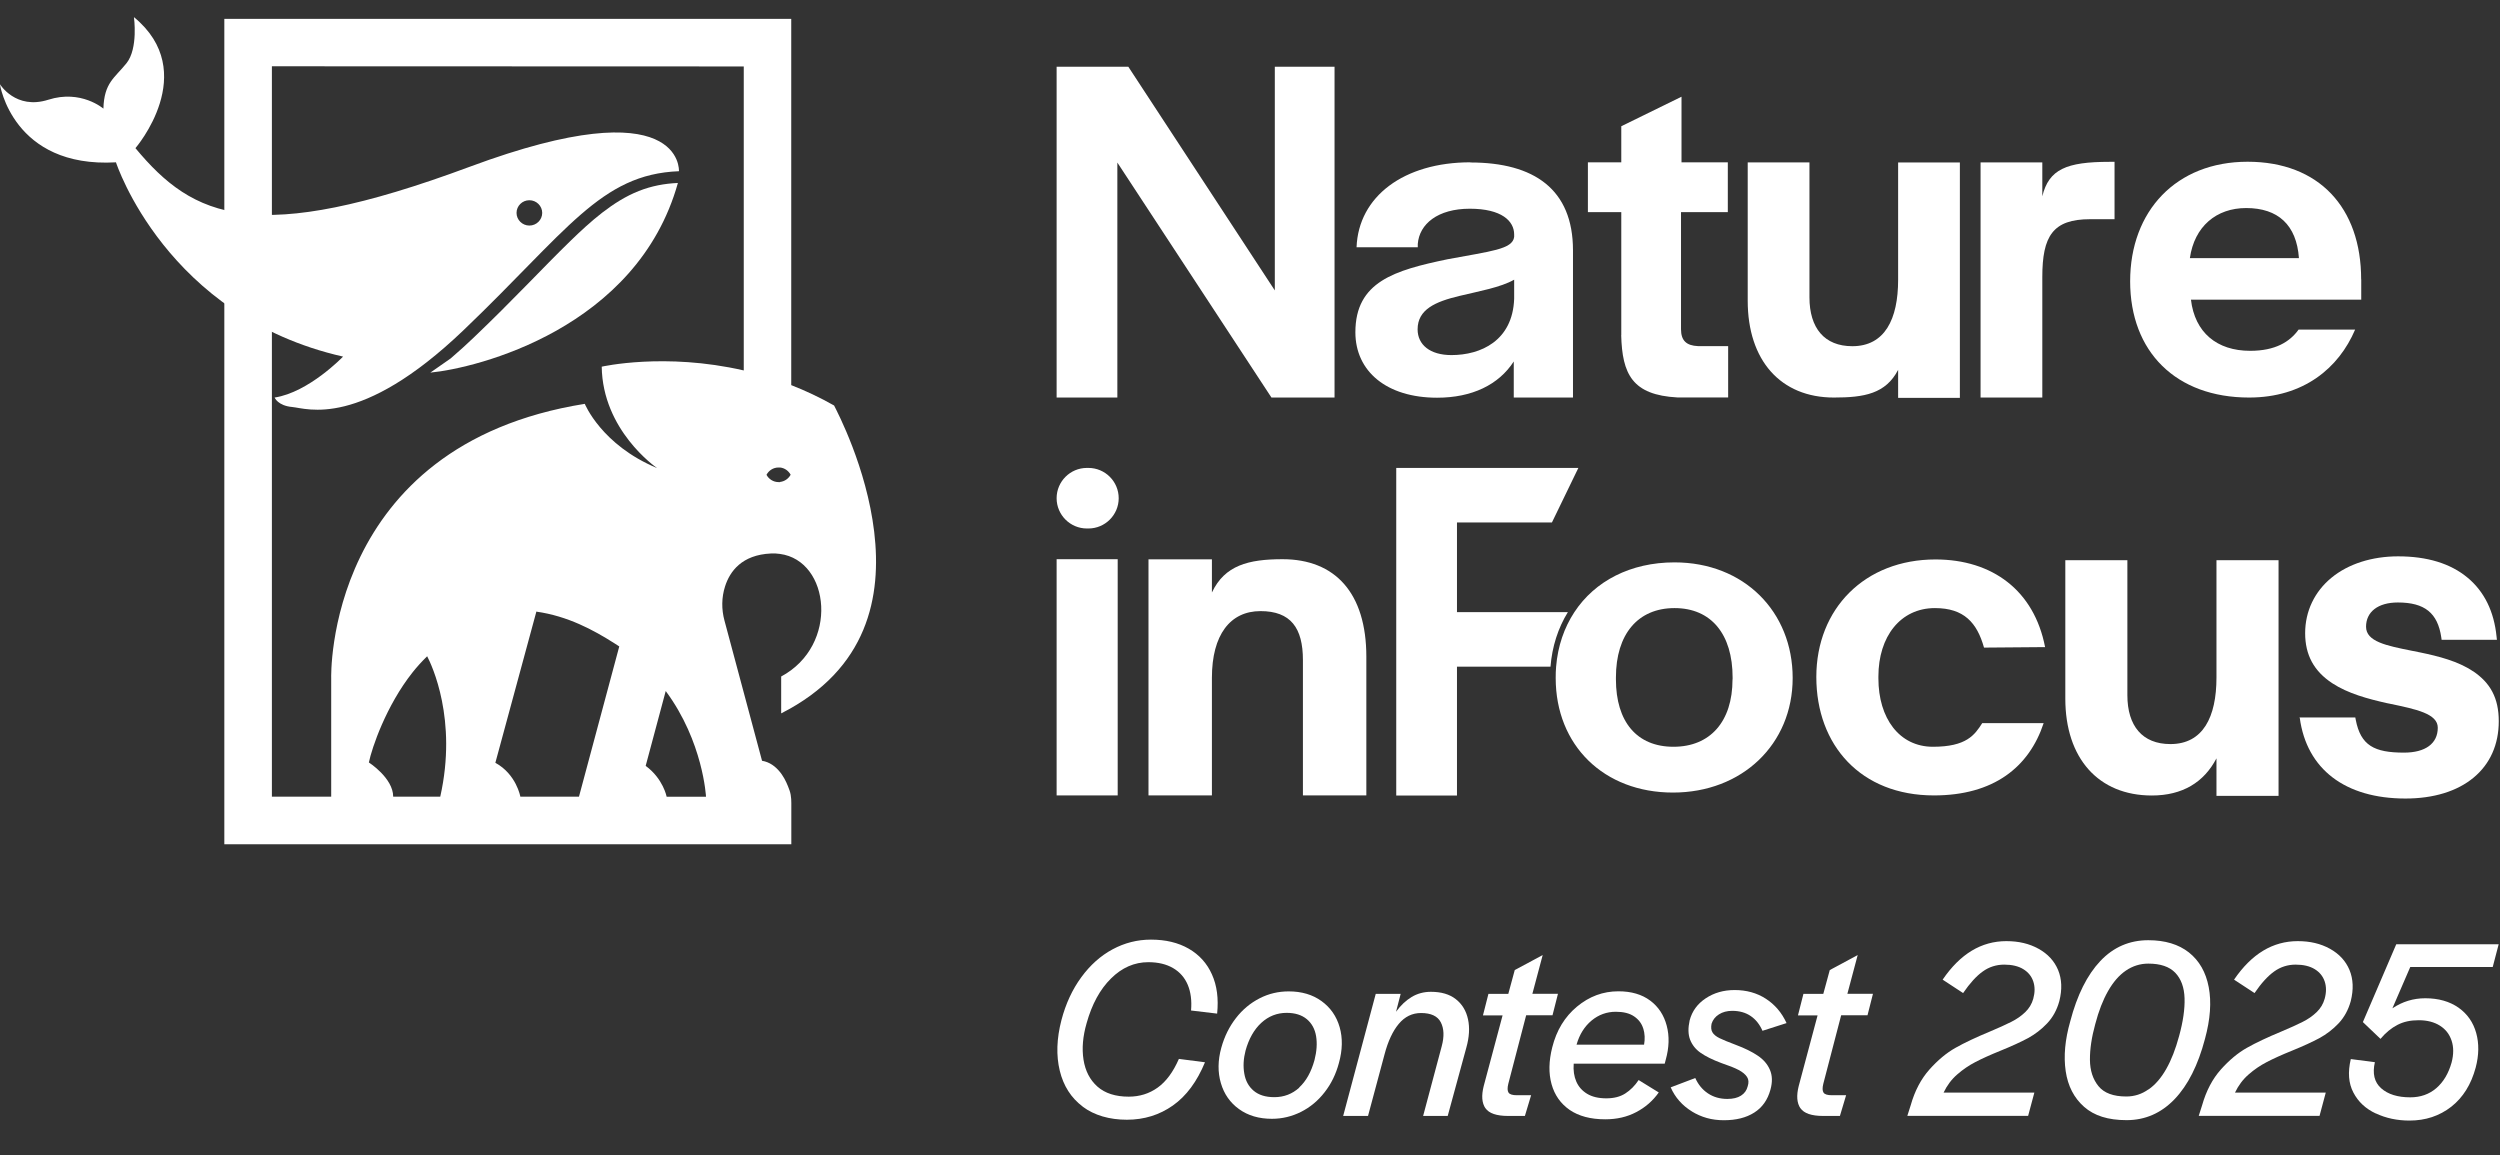
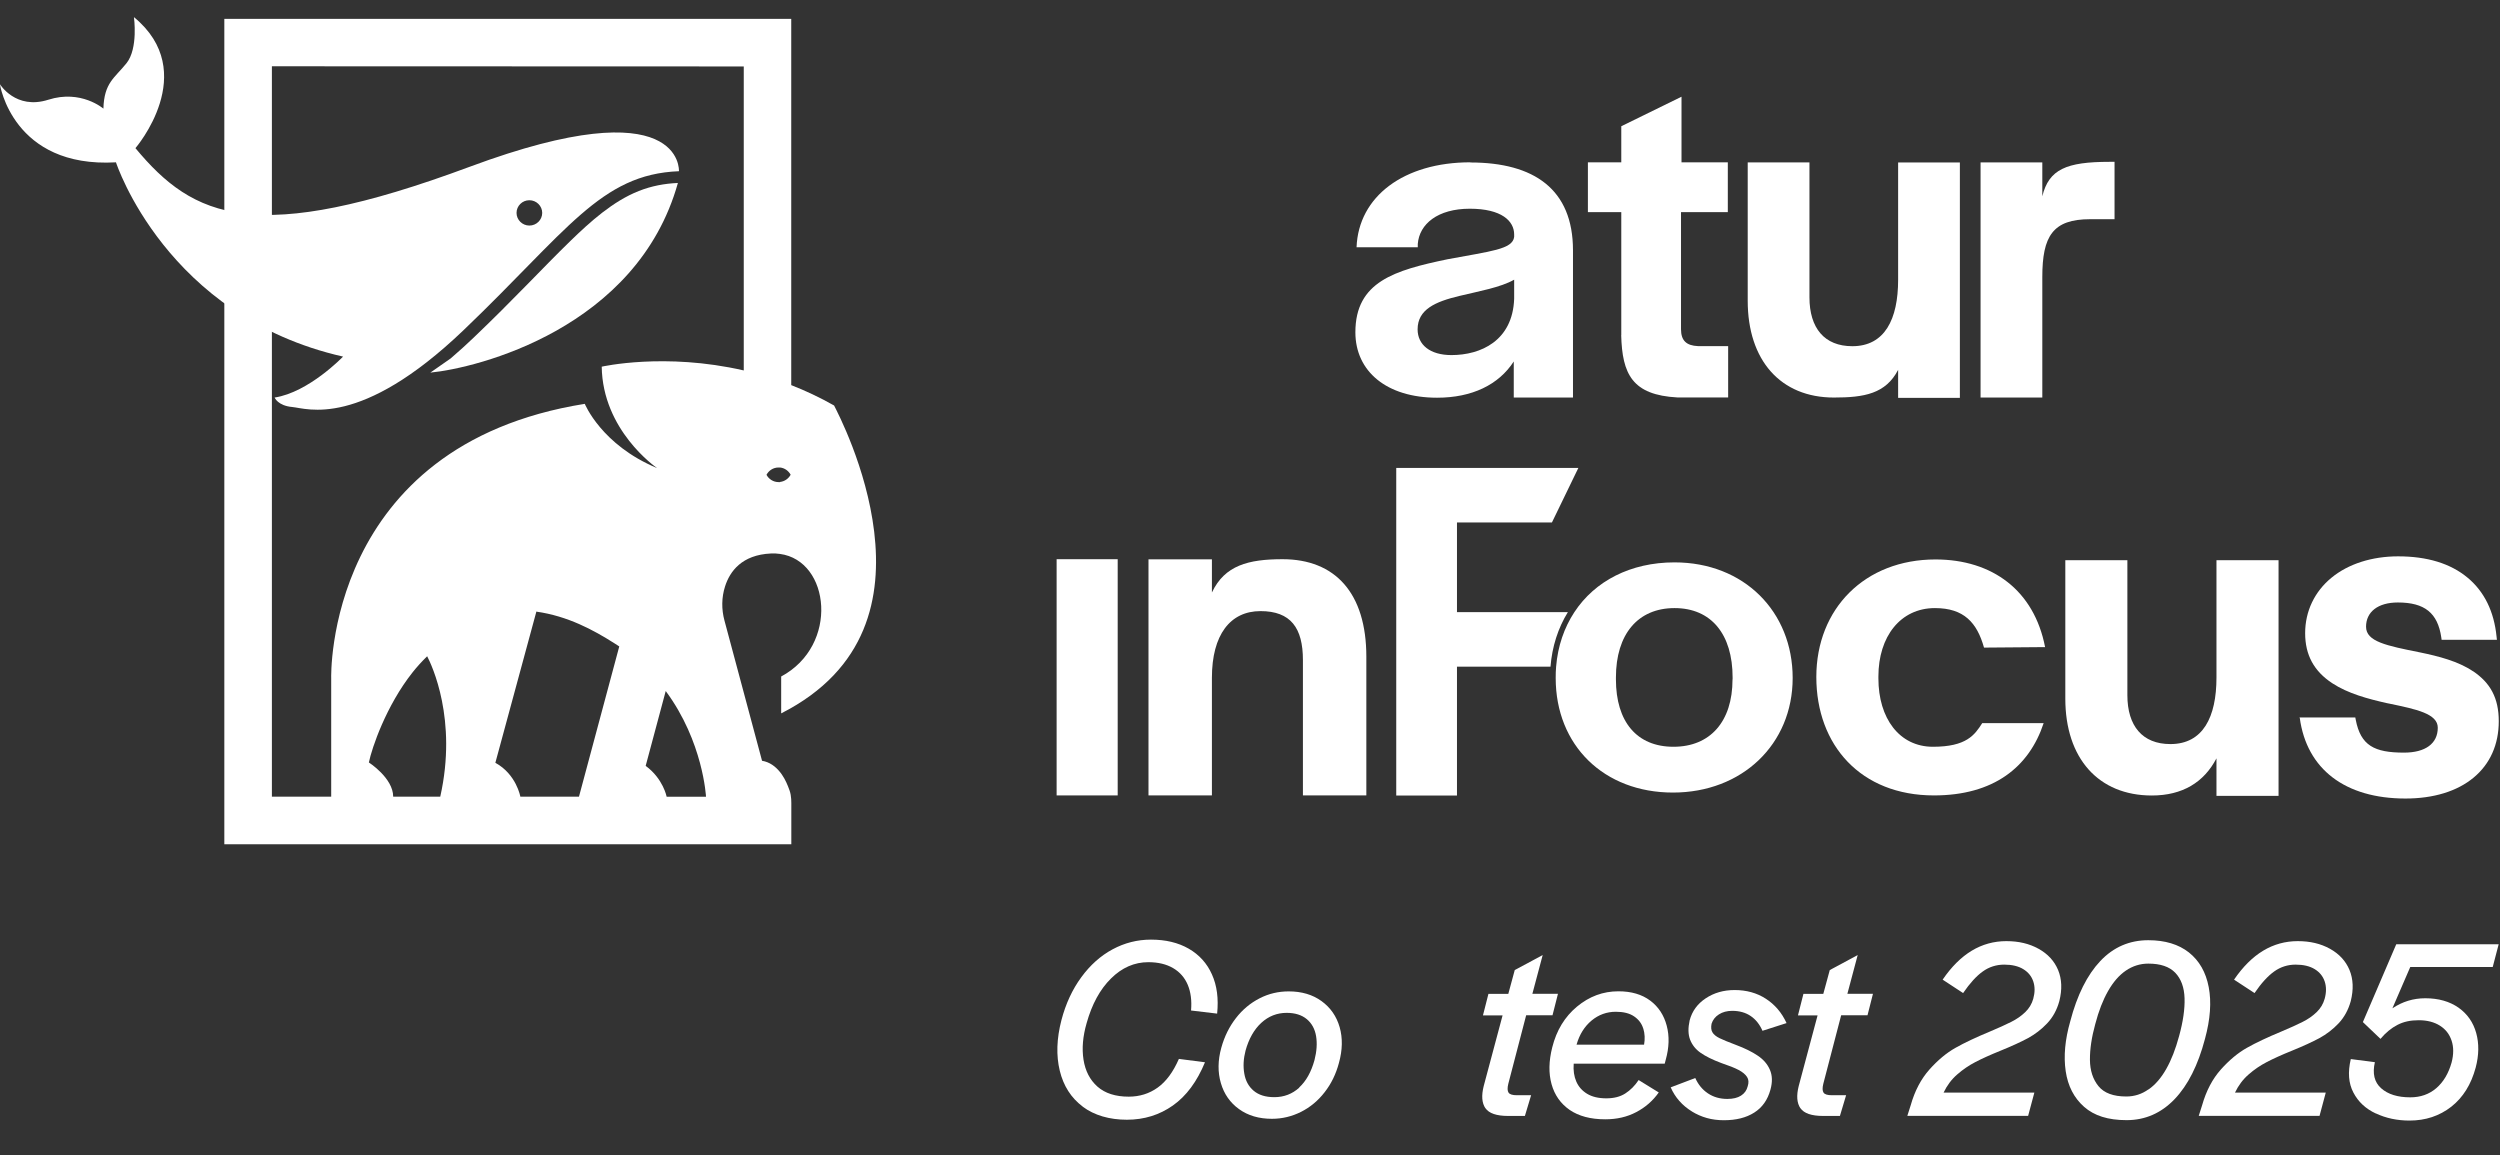
<svg xmlns="http://www.w3.org/2000/svg" width="119" height="55" viewBox="0 0 119 55" fill="none">
  <rect x="0" y="0" width="119" height="55" fill="#333333" stroke="none" />
  <g clip-path="url(#clip0_300_277)">
    <path fill-rule="evenodd" clip-rule="evenodd" d="M32.318 8.15C32.318 8.15 32.565 4.145 22.359 7.938C12.153 11.732 9.214 10.382 6.447 7.052C6.447 7.052 9.565 3.438 6.375 0.815C6.375 0.815 6.587 2.304 6.02 3.011C5.453 3.718 4.957 3.933 4.922 5.171C4.922 5.171 3.859 4.249 2.298 4.748C0.741 5.243 -0.006 4.005 -0.006 4.005C-0.006 4.005 0.597 8.01 5.52 7.727C5.52 7.727 7.896 15.062 16.33 16.974C16.33 16.974 14.7 18.675 13.071 18.923C13.071 18.923 13.223 19.314 13.914 19.374C14.605 19.438 17.14 20.428 22.064 15.717C26.991 11.005 28.584 8.294 32.314 8.15H32.318ZM25.198 9.531C24.859 9.531 24.587 9.803 24.587 10.134C24.587 10.466 24.863 10.737 25.198 10.737C25.534 10.737 25.809 10.466 25.809 10.134C25.809 9.803 25.534 9.531 25.198 9.531Z" fill="white" />
    <path fill-rule="evenodd" clip-rule="evenodd" d="M20.477 17.737C22.705 17.525 30.331 15.633 32.268 8.709C31.625 8.737 31.01 8.853 30.407 9.092C29.173 9.579 28.095 10.554 27.157 11.464C26.47 12.131 25.803 12.822 25.132 13.505C24.286 14.371 23.431 15.226 22.553 16.064C22.206 16.395 21.838 16.731 21.451 17.062L20.477 17.741V17.737Z" fill="white" />
    <path d="M37.184 32.204V33.957C41.336 31.848 41.975 28.358 41.612 25.316C41.244 22.241 39.859 19.614 39.703 19.302C39.02 18.915 38.337 18.596 37.663 18.332V0.898H10.678V10.961V40.186H37.667C37.667 39.93 37.667 39.679 37.667 39.427C37.667 39.1 37.667 38.776 37.667 38.449C37.667 38.165 37.679 37.898 37.583 37.626C37.487 37.355 37.379 37.103 37.219 36.872C37.188 36.828 37.156 36.78 37.12 36.74C36.912 36.484 36.636 36.273 36.273 36.213L34.484 29.537C34.34 29.005 34.344 28.438 34.512 27.915C34.74 27.197 35.311 26.41 36.696 26.346C36.844 26.338 36.984 26.346 37.12 26.366C39.515 26.681 39.955 30.722 37.179 32.204H37.184ZM17.558 36.293C17.701 35.598 18.384 33.585 19.642 32C19.85 31.737 20.081 31.485 20.333 31.238C20.552 31.657 21.782 34.248 20.956 37.922H18.716C18.716 37.035 17.558 36.293 17.558 36.293ZM30.735 36.452L31.689 32.891C31.689 32.891 31.689 32.891 31.693 32.899C33.474 35.306 33.606 37.922 33.606 37.926H31.733C31.733 37.926 31.569 37.067 30.735 36.456V36.452ZM27.564 37.922H24.769C24.769 37.922 24.581 36.856 23.579 36.309L25.528 29.125L25.52 29.113C25.52 29.113 25.524 29.113 25.528 29.113C27.025 29.325 28.243 29.984 29.249 30.623C29.325 30.671 29.405 30.722 29.477 30.77L27.56 37.918L27.564 37.922ZM28.642 17.45C28.682 20.472 31.198 22.225 31.278 22.281C28.626 21.179 27.836 19.223 27.836 19.223C15.445 21.203 15.765 32.284 15.765 32.284V37.922H12.942V13.281L12.183 12.502L12.942 12.566V3.155L35.403 3.163V17.633C31.641 16.767 28.642 17.454 28.642 17.454V17.45ZM37.132 22.948C37.108 22.948 37.084 22.948 37.06 22.948C36.808 22.948 36.593 22.804 36.485 22.601C36.596 22.393 36.808 22.253 37.06 22.253C37.084 22.253 37.108 22.253 37.132 22.253C37.351 22.277 37.535 22.413 37.635 22.597C37.535 22.78 37.351 22.916 37.132 22.94V22.948Z" fill="white" />
-     <path d="M53.186 7.738L60.521 18.923H63.524V3.178H60.681V13.824L53.709 3.178H50.295V18.923H53.186V7.738Z" fill="white" />
    <path d="M69.99 7.726C66.832 7.726 64.663 9.344 64.572 11.771H67.486V11.616C67.558 10.657 68.445 9.935 69.962 9.935C71.48 9.935 72.074 10.522 72.074 11.161V11.276C72.003 11.871 70.956 11.955 68.896 12.342C66.384 12.866 64.516 13.409 64.516 15.816C64.516 17.677 66.005 18.931 68.405 18.931C70.066 18.931 71.34 18.316 72.055 17.206V18.923H74.874V11.915C74.874 9.008 73.021 7.734 69.99 7.734V7.726ZM72.074 14.223C72.003 16.22 70.485 16.902 69.088 16.902C68.065 16.902 67.478 16.407 67.478 15.677C67.478 14.726 68.329 14.359 69.467 14.087C70.389 13.864 71.436 13.68 72.074 13.313V14.223Z" fill="white" />
    <path d="M77.169 15.956C77.217 17.805 77.692 18.803 79.849 18.919H82.26V16.475H80.823C80.276 16.451 80.016 16.216 80.016 15.669V10.098H82.244V7.726H80.04V4.604L77.173 6.009V7.726H75.584V10.098H77.173V15.956H77.169Z" fill="white" />
    <path d="M87.292 18.923C88.738 18.923 89.76 18.743 90.351 17.605V18.939H93.29V7.734H90.351V13.317C90.351 15.201 89.712 16.479 88.171 16.479C86.841 16.479 86.13 15.617 86.13 14.151V7.731H83.191V14.315C83.191 17.154 84.757 18.923 87.292 18.923Z" fill="white" />
    <path d="M100.652 10.434V7.703H100.417C98.352 7.703 97.526 8.062 97.214 9.344V7.731H94.275V18.923H97.214V13.185C97.214 11.24 97.713 10.434 99.49 10.434H100.652Z" fill="white" />
-     <path d="M112.391 13.297C112.391 9.883 110.379 7.699 106.985 7.699C103.591 7.699 101.395 10.039 101.395 13.389C101.395 16.739 103.571 18.923 107.057 18.923C109.648 18.923 111.325 17.521 112.104 15.689H109.413C108.997 16.268 108.31 16.699 107.109 16.699C105.519 16.699 104.473 15.824 104.289 14.263H112.395V13.297H112.391ZM104.238 12.287C104.453 10.777 105.499 9.903 106.917 9.903C108.434 9.903 109.317 10.705 109.429 12.287H104.238Z" fill="white" />
    <path d="M53.202 26.618H50.295V37.862H53.202V26.618Z" fill="white" />
    <path d="M57.687 28.195V26.625H54.668V37.862H57.687V32.264C57.687 30.211 58.561 29.089 59.999 29.089C61.436 29.089 62.019 29.884 62.019 31.421V37.862H65.038V31.261C65.038 28.227 63.553 26.618 61.049 26.618C59.42 26.618 58.298 26.913 57.691 28.195H57.687Z" fill="white" />
    <path d="M69.352 29.133V24.869H73.872L75.13 22.273H66.461V37.866H69.352V31.733H73.804C73.88 30.778 74.163 29.896 74.631 29.137H69.352V29.133Z" fill="white" />
    <path d="M79.705 26.769C77.613 26.769 75.912 27.66 74.941 29.137C74.458 29.872 74.151 30.75 74.071 31.733C74.055 31.904 74.051 32.084 74.051 32.272C74.051 35.482 76.347 37.726 79.633 37.726C82.919 37.726 85.331 35.43 85.331 32.272C85.331 29.113 83.015 26.769 79.705 26.769ZM82.468 32.336C82.468 34.356 81.398 35.546 79.657 35.546C77.916 35.546 76.918 34.36 76.918 32.336V32.248C76.918 30.183 77.968 28.945 79.709 28.945C81.45 28.945 82.472 30.183 82.472 32.248V32.336H82.468Z" fill="white" />
    <path d="M92.103 28.945C93.485 28.945 94.104 29.636 94.439 30.826L97.346 30.802C96.827 28.115 94.846 26.63 92.127 26.63C88.769 26.63 86.457 28.969 86.457 32.224C86.457 35.478 88.577 37.862 92.055 37.862C94.89 37.862 96.583 36.524 97.278 34.42H94.355C93.996 34.983 93.605 35.546 92.007 35.546C90.41 35.546 89.412 34.192 89.412 32.292V32.2C89.412 30.299 90.462 28.945 92.103 28.945Z" fill="white" />
    <path d="M105.504 32.252C105.504 34.136 104.861 35.418 103.312 35.418C101.978 35.418 101.263 34.556 101.263 33.09V26.666H98.309V33.254C98.309 36.093 99.882 37.866 102.429 37.866C103.883 37.866 104.909 37.239 105.504 36.097V37.882H108.459V26.666H105.504V32.252Z" fill="white" />
-     <path d="M117.715 31.952C117.004 31.473 116.082 31.238 115.191 31.054C115.063 31.026 114.936 31.002 114.812 30.978C113.59 30.734 112.624 30.539 112.624 29.832C112.624 29.125 113.191 28.678 114.137 28.678C115.415 28.678 116.034 29.177 116.205 30.339L116.221 30.455H118.853L118.837 30.307C118.717 29.105 118.254 28.159 117.455 27.496C116.645 26.821 115.531 26.482 114.149 26.482C112.907 26.482 111.781 26.841 110.983 27.496C110.172 28.159 109.725 29.097 109.725 30.139C109.725 31.182 110.148 31.952 111.018 32.523C111.761 33.01 112.708 33.266 113.618 33.47L113.734 33.493C115.019 33.761 116.038 33.973 116.038 34.639C116.038 35.394 115.451 35.825 114.429 35.825C113.015 35.825 112.368 35.486 112.133 34.26L112.113 34.152H109.449L109.469 34.172C109.797 36.612 111.629 38.01 114.5 38.01C115.838 38.01 116.96 37.666 117.743 37.015C118.529 36.364 118.941 35.438 118.941 34.332C118.941 33.226 118.541 32.503 117.715 31.948V31.952Z" fill="white" />
-     <path d="M51.736 25.156H51.808C52.603 25.156 53.25 24.509 53.25 23.715C53.25 22.92 52.603 22.273 51.808 22.273H51.736C50.942 22.273 50.295 22.92 50.295 23.715C50.295 24.509 50.942 25.156 51.736 25.156Z" fill="white" />
+     <path d="M117.715 31.952C117.004 31.473 116.082 31.238 115.191 31.054C113.59 30.734 112.624 30.539 112.624 29.832C112.624 29.125 113.191 28.678 114.137 28.678C115.415 28.678 116.034 29.177 116.205 30.339L116.221 30.455H118.853L118.837 30.307C118.717 29.105 118.254 28.159 117.455 27.496C116.645 26.821 115.531 26.482 114.149 26.482C112.907 26.482 111.781 26.841 110.983 27.496C110.172 28.159 109.725 29.097 109.725 30.139C109.725 31.182 110.148 31.952 111.018 32.523C111.761 33.01 112.708 33.266 113.618 33.47L113.734 33.493C115.019 33.761 116.038 33.973 116.038 34.639C116.038 35.394 115.451 35.825 114.429 35.825C113.015 35.825 112.368 35.486 112.133 34.26L112.113 34.152H109.449L109.469 34.172C109.797 36.612 111.629 38.01 114.5 38.01C115.838 38.01 116.96 37.666 117.743 37.015C118.529 36.364 118.941 35.438 118.941 34.332C118.941 33.226 118.541 32.503 117.715 31.948V31.952Z" fill="white" />
    <path d="M51.535 52.672C50.984 52.257 50.621 51.69 50.445 50.967C50.27 50.244 50.294 49.442 50.525 48.555C50.729 47.777 51.044 47.098 51.468 46.519C51.891 45.94 52.386 45.496 52.957 45.189C53.528 44.882 54.135 44.726 54.786 44.726C55.485 44.726 56.084 44.87 56.583 45.157C57.082 45.445 57.453 45.852 57.689 46.383C57.928 46.914 58.008 47.533 57.936 48.248L56.694 48.1C56.734 47.633 56.682 47.225 56.539 46.882C56.395 46.539 56.163 46.271 55.844 46.084C55.525 45.896 55.129 45.8 54.662 45.8C53.995 45.8 53.404 46.06 52.885 46.575C52.362 47.09 51.975 47.8 51.723 48.703C51.543 49.326 51.492 49.905 51.575 50.44C51.659 50.975 51.879 51.402 52.238 51.722C52.598 52.041 53.097 52.201 53.728 52.201C54.243 52.201 54.706 52.057 55.105 51.77C55.508 51.482 55.844 51.027 56.115 50.404L57.357 50.564C56.978 51.482 56.471 52.169 55.832 52.62C55.193 53.071 54.462 53.299 53.64 53.299C52.817 53.299 52.087 53.091 51.535 52.676V52.672Z" fill="white" />
    <path d="M58.98 52.796C58.553 52.488 58.266 52.077 58.114 51.558C57.962 51.043 57.966 50.48 58.134 49.873C58.282 49.338 58.513 48.871 58.829 48.463C59.144 48.056 59.519 47.745 59.955 47.521C60.39 47.297 60.853 47.19 61.344 47.19C61.959 47.19 62.482 47.345 62.906 47.653C63.329 47.96 63.62 48.376 63.768 48.895C63.916 49.414 63.904 49.985 63.732 50.6C63.592 51.127 63.365 51.59 63.053 51.989C62.742 52.392 62.367 52.704 61.931 52.924C61.496 53.143 61.033 53.255 60.542 53.255C59.927 53.255 59.404 53.103 58.976 52.792L58.98 52.796ZM61.839 51.766C62.171 51.462 62.414 51.027 62.57 50.46C62.678 50.041 62.702 49.661 62.646 49.322C62.59 48.983 62.442 48.711 62.203 48.511C61.963 48.312 61.644 48.212 61.244 48.212C60.785 48.212 60.382 48.371 60.038 48.687C59.695 49.002 59.444 49.446 59.288 50.009C59.188 50.396 59.168 50.759 59.228 51.099C59.284 51.438 59.432 51.714 59.671 51.917C59.911 52.121 60.238 52.225 60.657 52.225C61.117 52.225 61.512 52.073 61.847 51.77L61.839 51.766Z" fill="white" />
-     <path d="M65.489 47.309H66.671L66.451 48.16C66.671 47.856 66.922 47.621 67.194 47.457C67.465 47.293 67.773 47.21 68.112 47.21C68.603 47.21 68.999 47.325 69.298 47.561C69.598 47.797 69.789 48.112 69.877 48.515C69.965 48.919 69.937 49.37 69.797 49.869L68.911 53.119H67.741L68.627 49.797C68.751 49.338 68.735 48.959 68.583 48.663C68.432 48.367 68.116 48.22 67.641 48.22C67.222 48.22 66.87 48.392 66.583 48.735C66.295 49.078 66.068 49.566 65.904 50.188L65.118 53.119H63.935L65.485 47.309H65.489Z" fill="white" />
    <path d="M70.705 52.752C70.537 52.504 70.509 52.153 70.625 51.694L71.523 48.332H70.589L70.849 47.309H71.795L72.102 46.175L73.432 45.461L72.941 47.305H74.159L73.899 48.328H72.645L71.795 51.59C71.747 51.786 71.751 51.925 71.807 52.009C71.863 52.093 71.995 52.133 72.202 52.133H72.881L72.585 53.119H71.787C71.236 53.119 70.876 52.995 70.709 52.752H70.705Z" fill="white" />
    <path d="M74.716 52.832C74.285 52.532 73.998 52.125 73.854 51.606C73.71 51.087 73.722 50.508 73.886 49.857C74.089 49.042 74.485 48.395 75.068 47.912C75.651 47.429 76.305 47.186 77.036 47.186C77.651 47.186 78.154 47.333 78.55 47.629C78.945 47.924 79.204 48.324 79.336 48.823C79.468 49.322 79.452 49.865 79.288 50.448L79.24 50.632H74.908C74.884 50.951 74.924 51.234 75.032 51.482C75.14 51.73 75.311 51.921 75.547 52.065C75.786 52.209 76.09 52.281 76.457 52.281C76.825 52.281 77.12 52.205 77.364 52.049C77.607 51.893 77.819 51.682 77.999 51.41L78.957 52.001C78.677 52.397 78.322 52.708 77.887 52.936C77.451 53.167 76.96 53.279 76.409 53.279C75.711 53.279 75.148 53.127 74.716 52.832ZM78.218 48.959C78.146 48.719 77.999 48.527 77.783 48.38C77.567 48.232 77.276 48.16 76.916 48.16C76.481 48.16 76.094 48.3 75.758 48.579C75.423 48.859 75.183 49.238 75.044 49.725H78.258C78.306 49.454 78.294 49.202 78.222 48.962L78.218 48.959Z" fill="white" />
    <path d="M80.54 52.908C80.076 52.624 79.737 52.241 79.525 51.758L80.695 51.314C80.835 51.626 81.035 51.869 81.298 52.045C81.562 52.221 81.869 52.309 82.221 52.309C82.492 52.309 82.708 52.257 82.871 52.153C83.035 52.049 83.143 51.901 83.191 51.706C83.247 51.534 83.239 51.386 83.159 51.263C83.079 51.139 82.947 51.031 82.76 50.931C82.572 50.831 82.297 50.723 81.933 50.6C81.514 50.444 81.186 50.28 80.947 50.112C80.707 49.945 80.544 49.733 80.448 49.486C80.352 49.234 80.348 48.931 80.428 48.567C80.544 48.132 80.795 47.785 81.191 47.521C81.586 47.258 82.045 47.126 82.568 47.126C83.127 47.126 83.622 47.261 84.049 47.537C84.477 47.812 84.812 48.2 85.04 48.699L83.894 49.066C83.762 48.763 83.574 48.527 83.335 48.364C83.095 48.2 82.8 48.116 82.456 48.116C82.209 48.116 81.997 48.172 81.821 48.284C81.646 48.395 81.53 48.543 81.47 48.731C81.438 48.903 81.45 49.042 81.514 49.142C81.574 49.246 81.69 49.338 81.853 49.418C82.017 49.498 82.277 49.605 82.628 49.737C83.047 49.893 83.395 50.065 83.666 50.248C83.942 50.432 84.137 50.66 84.249 50.927C84.365 51.195 84.373 51.506 84.273 51.869C84.141 52.353 83.886 52.716 83.502 52.959C83.119 53.203 82.64 53.323 82.057 53.323C81.474 53.323 80.987 53.183 80.524 52.9L80.54 52.908Z" fill="white" />
    <path d="M85.699 52.752C85.531 52.504 85.503 52.153 85.619 51.694L86.517 48.332H85.583L85.843 47.309H86.789L87.097 46.175L88.426 45.461L87.935 47.305H89.153L88.893 48.328H87.639L86.789 51.59C86.741 51.786 86.745 51.925 86.801 52.009C86.857 52.093 86.989 52.133 87.196 52.133H87.875L87.58 53.119H86.781C86.23 53.119 85.871 52.995 85.703 52.752H85.699Z" fill="white" />
    <path d="M91.839 50.911C92.239 50.464 92.65 50.12 93.081 49.877C93.512 49.633 94.055 49.378 94.71 49.106C95.138 48.927 95.477 48.771 95.732 48.643C95.988 48.515 96.208 48.364 96.399 48.18C96.587 48 96.715 47.785 96.783 47.541C96.867 47.237 96.867 46.962 96.783 46.714C96.699 46.467 96.543 46.275 96.307 46.131C96.072 45.988 95.772 45.916 95.401 45.916C95.03 45.916 94.682 46.024 94.379 46.243C94.075 46.459 93.764 46.802 93.444 47.27L92.47 46.631C92.889 46.016 93.353 45.556 93.856 45.253C94.359 44.95 94.91 44.798 95.501 44.798C96.092 44.798 96.595 44.918 97.034 45.161C97.473 45.405 97.785 45.74 97.965 46.171C98.144 46.603 98.164 47.098 98.024 47.653C97.909 48.072 97.717 48.423 97.445 48.711C97.174 48.998 96.87 49.23 96.535 49.414C96.2 49.593 95.76 49.797 95.217 50.017C94.734 50.212 94.339 50.392 94.031 50.552C93.724 50.712 93.433 50.907 93.165 51.143C92.893 51.378 92.678 51.666 92.514 52.009H96.835L96.539 53.115H90.789L90.949 52.612C91.144 51.921 91.444 51.354 91.843 50.907L91.839 50.911Z" fill="white" />
    <path d="M99.202 52.684C98.723 52.261 98.431 51.694 98.327 50.987C98.223 50.276 98.295 49.486 98.543 48.619C98.87 47.365 99.35 46.407 99.976 45.744C100.603 45.081 101.366 44.754 102.26 44.754C103.055 44.754 103.702 44.95 104.193 45.337C104.684 45.728 105 46.275 105.135 46.986C105.271 47.697 105.211 48.519 104.956 49.454C104.628 50.7 104.145 51.658 103.51 52.321C102.875 52.983 102.113 53.319 101.226 53.319C100.34 53.319 99.681 53.107 99.202 52.684ZM102.272 51.857C102.592 51.634 102.875 51.306 103.115 50.879C103.358 50.452 103.558 49.933 103.726 49.314C103.914 48.631 104.001 48.032 103.985 47.517C103.969 47.002 103.822 46.595 103.542 46.303C103.263 46.012 102.835 45.868 102.26 45.868C101.873 45.868 101.518 45.98 101.194 46.199C100.871 46.419 100.587 46.746 100.344 47.174C100.1 47.601 99.897 48.124 99.733 48.751C99.561 49.374 99.477 49.941 99.481 50.448C99.485 50.955 99.621 51.374 99.888 51.702C100.156 52.029 100.595 52.193 101.21 52.193C101.598 52.193 101.949 52.081 102.268 51.853L102.272 51.857Z" fill="white" />
    <path d="M105.71 50.911C106.11 50.464 106.521 50.12 106.952 49.877C107.383 49.633 107.926 49.378 108.581 49.106C109.009 48.927 109.348 48.771 109.604 48.643C109.859 48.515 110.079 48.364 110.27 48.18C110.458 48 110.586 47.785 110.654 47.541C110.738 47.237 110.738 46.962 110.654 46.714C110.57 46.467 110.414 46.275 110.179 46.131C109.943 45.988 109.643 45.916 109.272 45.916C108.901 45.916 108.553 46.024 108.25 46.243C107.946 46.459 107.635 46.802 107.316 47.27L106.341 46.631C106.76 46.016 107.224 45.556 107.727 45.253C108.23 44.95 108.781 44.798 109.372 44.798C109.963 44.798 110.466 44.918 110.905 45.161C111.344 45.405 111.656 45.74 111.836 46.171C112.015 46.603 112.035 47.098 111.896 47.653C111.78 48.072 111.588 48.423 111.317 48.711C111.045 48.998 110.742 49.23 110.406 49.414C110.071 49.593 109.631 49.797 109.088 50.017C108.605 50.212 108.21 50.392 107.903 50.552C107.595 50.712 107.304 50.907 107.036 51.143C106.764 51.378 106.549 51.666 106.385 52.009H110.706L110.41 53.115H104.66L104.82 52.612C105.016 51.921 105.315 51.354 105.714 50.907L105.71 50.911Z" fill="white" />
    <path d="M113.091 53.003C112.608 52.78 112.249 52.444 112.021 52.005C111.79 51.566 111.75 51.035 111.898 50.412L113.044 50.56C112.92 51.103 113.02 51.514 113.343 51.801C113.666 52.089 114.13 52.233 114.729 52.233C115.212 52.233 115.627 52.089 115.966 51.798C116.306 51.506 116.549 51.099 116.697 50.572C116.797 50.188 116.797 49.841 116.697 49.538C116.597 49.234 116.414 48.994 116.142 48.823C115.871 48.651 115.535 48.563 115.132 48.563C114.729 48.563 114.409 48.635 114.122 48.783C113.834 48.931 113.563 49.15 113.311 49.45L112.473 48.651L114.062 44.946H118.937L118.654 46.028H114.729L113.878 47.996C114.353 47.677 114.876 47.517 115.443 47.517C116.074 47.517 116.601 47.669 117.025 47.964C117.448 48.264 117.727 48.667 117.867 49.17C118.007 49.673 117.999 50.224 117.843 50.815C117.628 51.618 117.24 52.241 116.681 52.68C116.118 53.119 115.455 53.339 114.693 53.339C114.11 53.339 113.575 53.227 113.091 52.999V53.003Z" fill="white" />
  </g>
  <defs>
    <clipPath id="clip0_300_277">
      <rect width="118.94" height="55" fill="white" />
    </clipPath>
  </defs>
</svg>